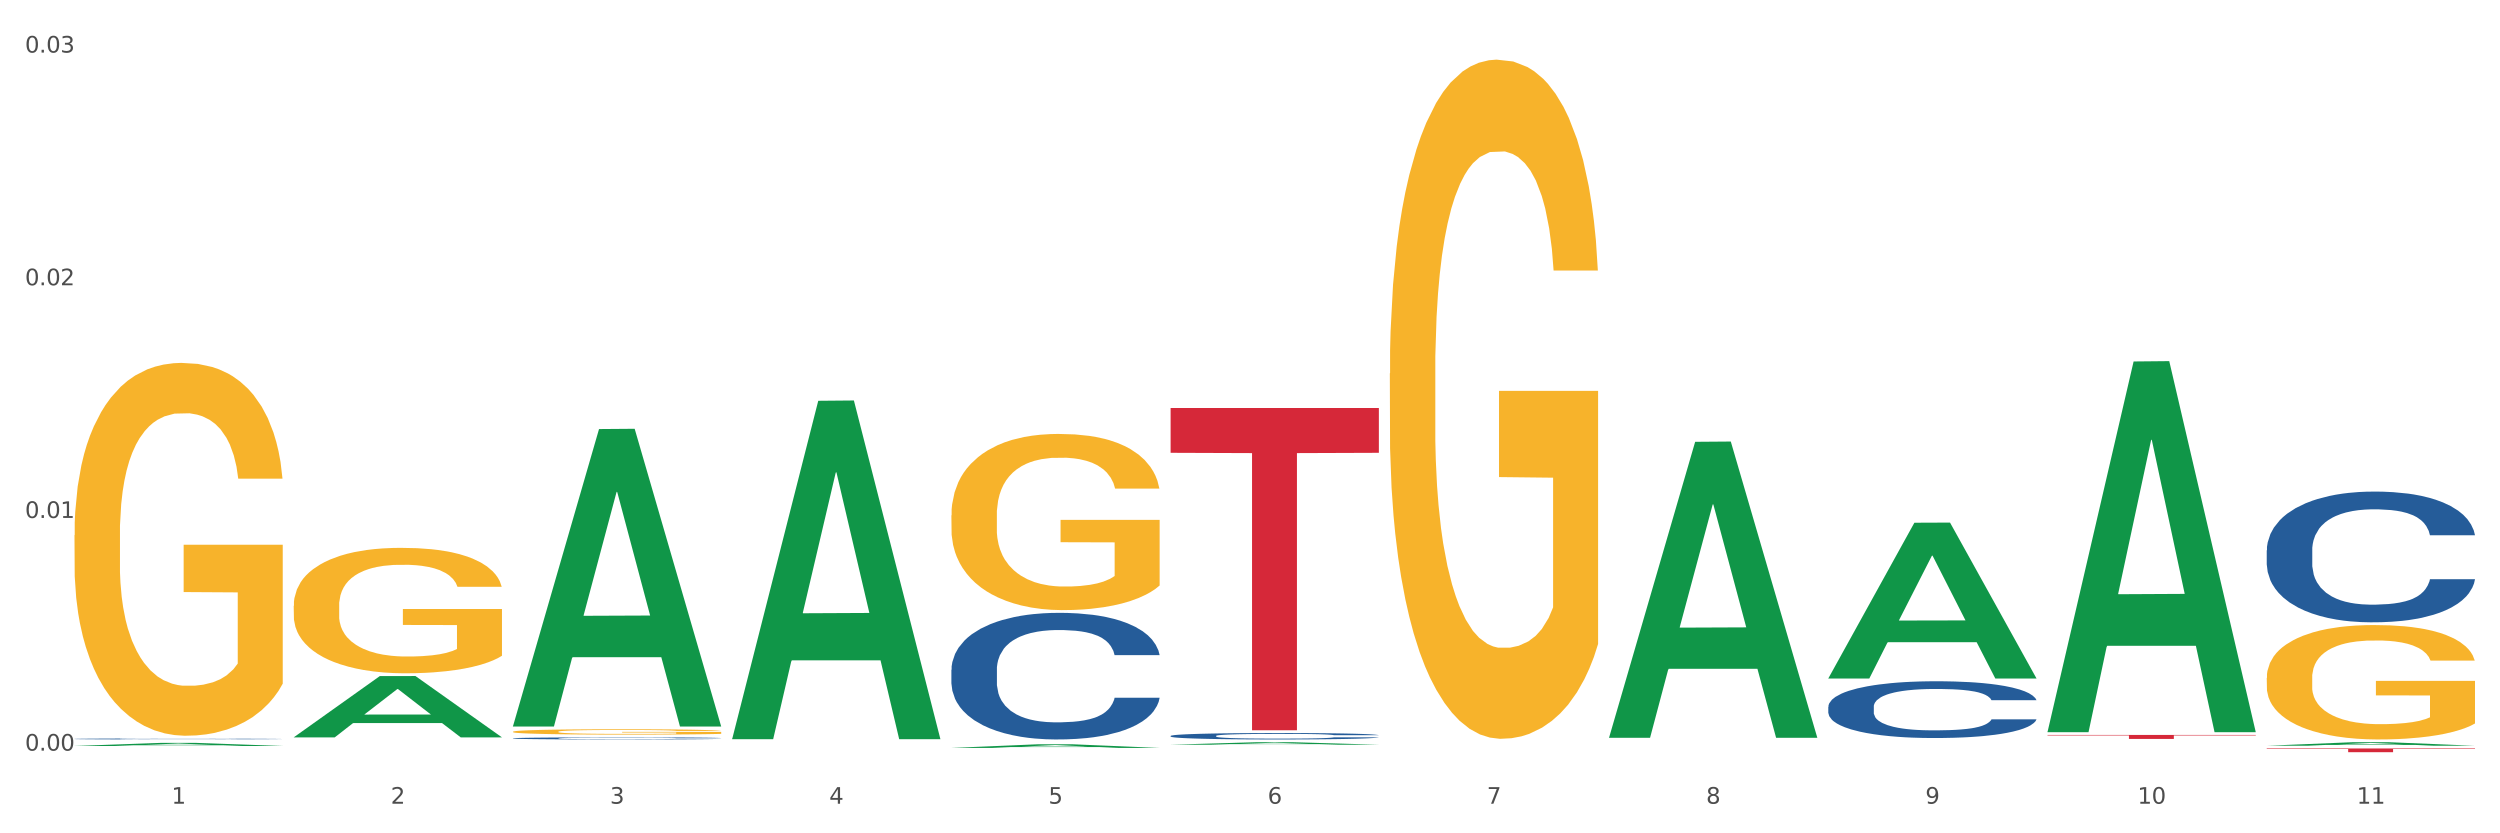
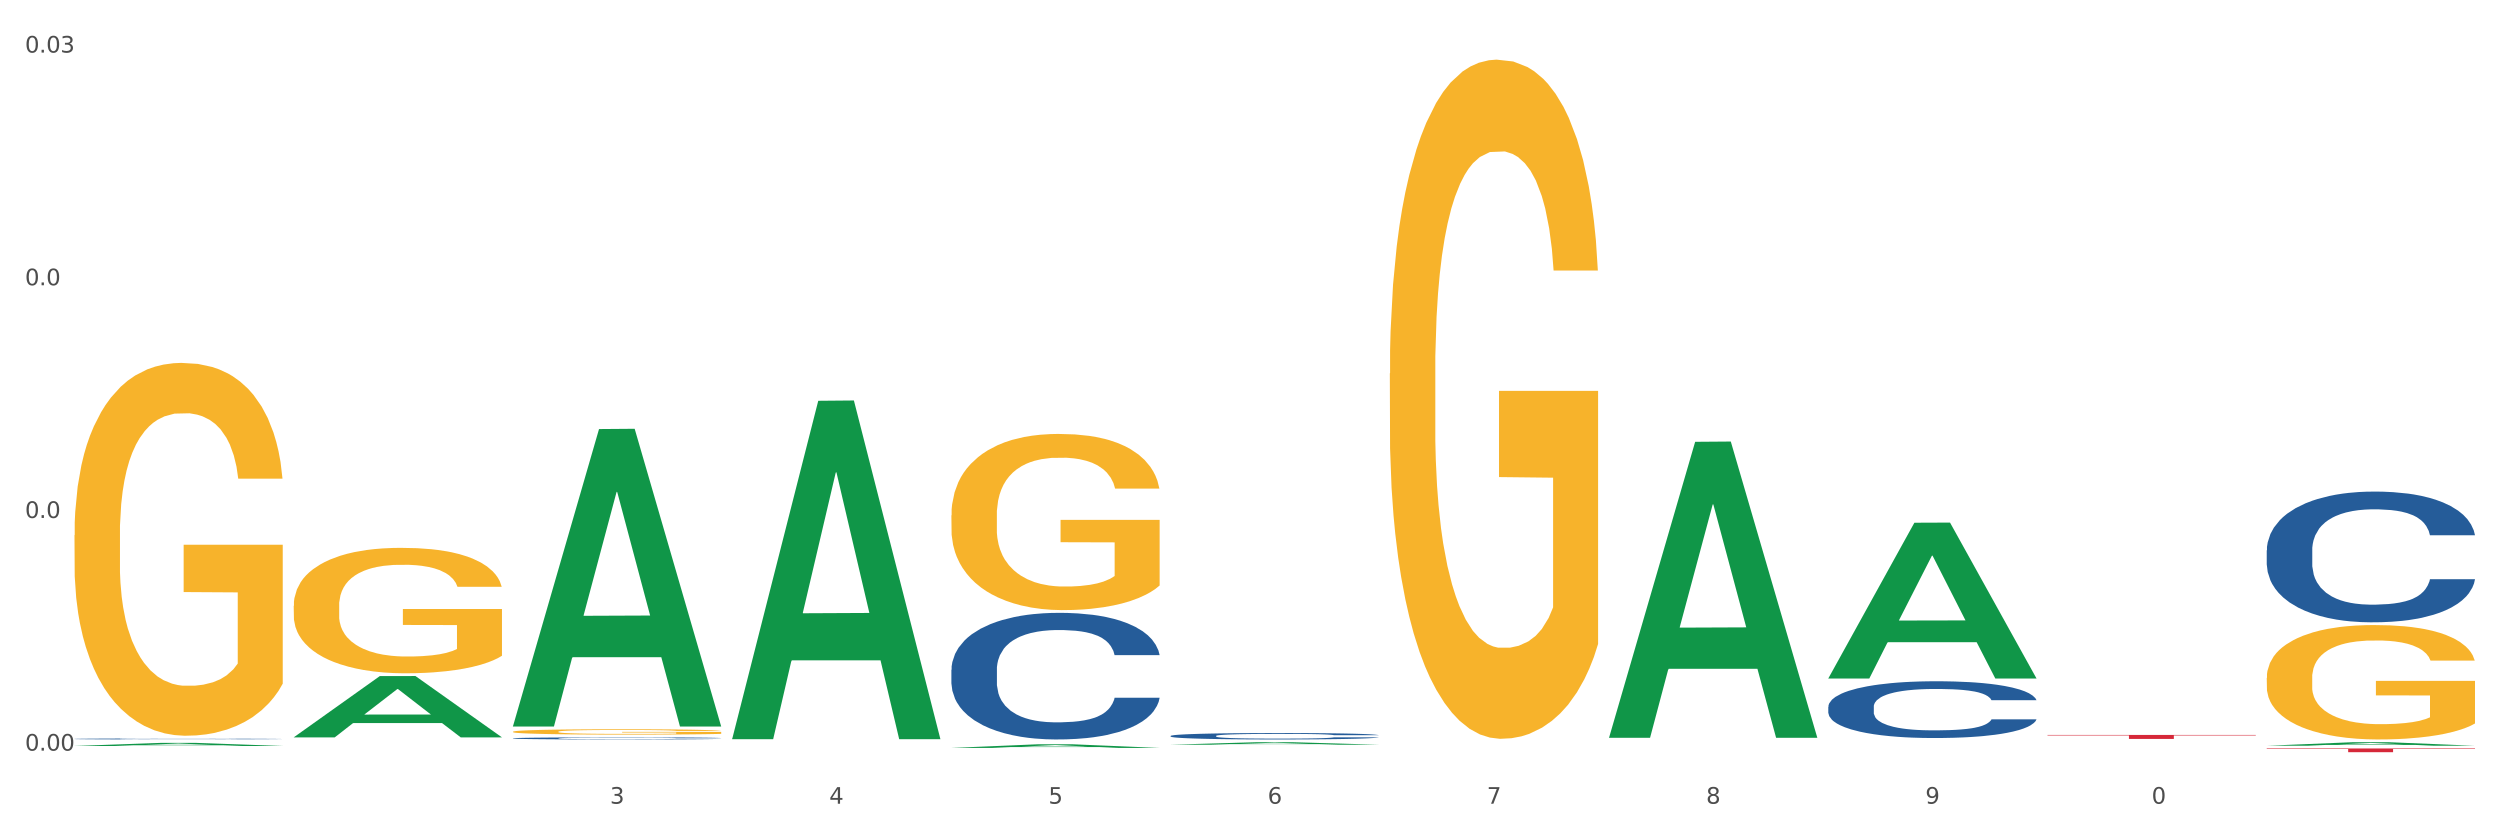
<svg xmlns="http://www.w3.org/2000/svg" xmlns:xlink="http://www.w3.org/1999/xlink" width="1080pt" height="360pt" viewBox="0 0 1080 360" version="1.1">
  <rect x="0" y="0" width="1080" height="360" fill="#333333" stroke="none" />
  <defs>
    <style type="text/css">*{stroke-linejoin: round; stroke-linecap: butt}</style>
  </defs>
  <g id="figure_1">
    <g id="patch_1">
      <path d="M 0 360  L 1080 360  L 1080 0  L 0 0  z " style="fill: #ffffff; stroke: #ffffff; stroke-linejoin: miter" />
    </g>
    <g id="axes_1">
      <g id="matplotlib.axis_1">
        <g id="xtick_1">
          <g id="text_1">
            <g style="fill: #4d4d4d" transform="translate(74.106 347.204) scale(0.096 -0.096)">
              <defs>
-                 <path id="DejaVuSans-31" d="M 794 531  L 1825 531  L 1825 4091  L 703 3866  L 703 4441  L 1819 4666  L 2450 4666  L 2450 531  L 3481 531  L 3481 0  L 794 0  L 794 531  z " transform="scale(0.016)" />
-               </defs>
+                 </defs>
              <use xlink:href="#DejaVuSans-31" />
            </g>
          </g>
        </g>
        <g id="xtick_2">
          <g id="text_2">
            <g style="fill: #4d4d4d" transform="translate(168.812 347.204) scale(0.096 -0.096)">
              <defs>
-                 <path id="DejaVuSans-32" d="M 1228 531  L 3431 531  L 3431 0  L 469 0  L 469 531  Q 828 903 1448 1529  Q 2069 2156 2228 2338  Q 2531 2678 2651 2914  Q 2772 3150 2772 3378  Q 2772 3750 2511 3984  Q 2250 4219 1831 4219  Q 1534 4219 1204 4116  Q 875 4013 500 3803  L 500 4441  Q 881 4594 1212 4672  Q 1544 4750 1819 4750  Q 2544 4750 2975 4387  Q 3406 4025 3406 3419  Q 3406 3131 3298 2873  Q 3191 2616 2906 2266  Q 2828 2175 2409 1742  Q 1991 1309 1228 531  z " transform="scale(0.016)" />
-               </defs>
+                 </defs>
              <use xlink:href="#DejaVuSans-32" />
            </g>
          </g>
        </g>
        <g id="xtick_3">
          <g id="text_3">
            <g style="fill: #4d4d4d" transform="translate(263.517 347.204) scale(0.096 -0.096)">
              <defs>
                <path id="DejaVuSans-33" d="M 2597 2516  Q 3050 2419 3304 2112  Q 3559 1806 3559 1356  Q 3559 666 3084 287  Q 2609 -91 1734 -91  Q 1441 -91 1130 -33  Q 819 25 488 141  L 488 750  Q 750 597 1062 519  Q 1375 441 1716 441  Q 2309 441 2620 675  Q 2931 909 2931 1356  Q 2931 1769 2642 2001  Q 2353 2234 1838 2234  L 1294 2234  L 1294 2753  L 1863 2753  Q 2328 2753 2575 2939  Q 2822 3125 2822 3475  Q 2822 3834 2567 4026  Q 2313 4219 1838 4219  Q 1578 4219 1281 4162  Q 984 4106 628 3988  L 628 4550  Q 988 4650 1302 4700  Q 1616 4750 1894 4750  Q 2613 4750 3031 4423  Q 3450 4097 3450 3541  Q 3450 3153 3228 2886  Q 3006 2619 2597 2516  z " transform="scale(0.016)" />
              </defs>
              <use xlink:href="#DejaVuSans-33" />
            </g>
          </g>
        </g>
        <g id="xtick_4">
          <g id="text_4">
            <g style="fill: #4d4d4d" transform="translate(358.223 347.204) scale(0.096 -0.096)">
              <defs>
                <path id="DejaVuSans-34" d="M 2419 4116  L 825 1625  L 2419 1625  L 2419 4116  z M 2253 4666  L 3047 4666  L 3047 1625  L 3713 1625  L 3713 1100  L 3047 1100  L 3047 0  L 2419 0  L 2419 1100  L 313 1100  L 313 1709  L 2253 4666  z " transform="scale(0.016)" />
              </defs>
              <use xlink:href="#DejaVuSans-34" />
            </g>
          </g>
        </g>
        <g id="xtick_5">
          <g id="text_5">
            <g style="fill: #4d4d4d" transform="translate(452.928 347.204) scale(0.096 -0.096)">
              <defs>
                <path id="DejaVuSans-35" d="M 691 4666  L 3169 4666  L 3169 4134  L 1269 4134  L 1269 2991  Q 1406 3038 1543 3061  Q 1681 3084 1819 3084  Q 2600 3084 3056 2656  Q 3513 2228 3513 1497  Q 3513 744 3044 326  Q 2575 -91 1722 -91  Q 1428 -91 1123 -41  Q 819 9 494 109  L 494 744  Q 775 591 1075 516  Q 1375 441 1709 441  Q 2250 441 2565 725  Q 2881 1009 2881 1497  Q 2881 1984 2565 2268  Q 2250 2553 1709 2553  Q 1456 2553 1204 2497  Q 953 2441 691 2322  L 691 4666  z " transform="scale(0.016)" />
              </defs>
              <use xlink:href="#DejaVuSans-35" />
            </g>
          </g>
        </g>
        <g id="xtick_6">
          <g id="text_6">
            <g style="fill: #4d4d4d" transform="translate(547.634 347.204) scale(0.096 -0.096)">
              <defs>
                <path id="DejaVuSans-36" d="M 2113 2584  Q 1688 2584 1439 2293  Q 1191 2003 1191 1497  Q 1191 994 1439 701  Q 1688 409 2113 409  Q 2538 409 2786 701  Q 3034 994 3034 1497  Q 3034 2003 2786 2293  Q 2538 2584 2113 2584  z M 3366 4563  L 3366 3988  Q 3128 4100 2886 4159  Q 2644 4219 2406 4219  Q 1781 4219 1451 3797  Q 1122 3375 1075 2522  Q 1259 2794 1537 2939  Q 1816 3084 2150 3084  Q 2853 3084 3261 2657  Q 3669 2231 3669 1497  Q 3669 778 3244 343  Q 2819 -91 2113 -91  Q 1303 -91 875 529  Q 447 1150 447 2328  Q 447 3434 972 4092  Q 1497 4750 2381 4750  Q 2619 4750 2861 4703  Q 3103 4656 3366 4563  z " transform="scale(0.016)" />
              </defs>
              <use xlink:href="#DejaVuSans-36" />
            </g>
          </g>
        </g>
        <g id="xtick_7">
          <g id="text_7">
            <g style="fill: #4d4d4d" transform="translate(642.339 347.204) scale(0.096 -0.096)">
              <defs>
                <path id="DejaVuSans-37" d="M 525 4666  L 3525 4666  L 3525 4397  L 1831 0  L 1172 0  L 2766 4134  L 525 4134  L 525 4666  z " transform="scale(0.016)" />
              </defs>
              <use xlink:href="#DejaVuSans-37" />
            </g>
          </g>
        </g>
        <g id="xtick_8">
          <g id="text_8">
            <g style="fill: #4d4d4d" transform="translate(737.044 347.204) scale(0.096 -0.096)">
              <defs>
                <path id="DejaVuSans-38" d="M 2034 2216  Q 1584 2216 1326 1975  Q 1069 1734 1069 1313  Q 1069 891 1326 650  Q 1584 409 2034 409  Q 2484 409 2743 651  Q 3003 894 3003 1313  Q 3003 1734 2745 1975  Q 2488 2216 2034 2216  z M 1403 2484  Q 997 2584 770 2862  Q 544 3141 544 3541  Q 544 4100 942 4425  Q 1341 4750 2034 4750  Q 2731 4750 3128 4425  Q 3525 4100 3525 3541  Q 3525 3141 3298 2862  Q 3072 2584 2669 2484  Q 3125 2378 3379 2068  Q 3634 1759 3634 1313  Q 3634 634 3220 271  Q 2806 -91 2034 -91  Q 1263 -91 848 271  Q 434 634 434 1313  Q 434 1759 690 2068  Q 947 2378 1403 2484  z M 1172 3481  Q 1172 3119 1398 2916  Q 1625 2713 2034 2713  Q 2441 2713 2670 2916  Q 2900 3119 2900 3481  Q 2900 3844 2670 4047  Q 2441 4250 2034 4250  Q 1625 4250 1398 4047  Q 1172 3844 1172 3481  z " transform="scale(0.016)" />
              </defs>
              <use xlink:href="#DejaVuSans-38" />
            </g>
          </g>
        </g>
        <g id="xtick_9">
          <g id="text_9">
            <g style="fill: #4d4d4d" transform="translate(831.75 347.204) scale(0.096 -0.096)">
              <defs>
                <path id="DejaVuSans-39" d="M 703 97  L 703 672  Q 941 559 1184 500  Q 1428 441 1663 441  Q 2288 441 2617 861  Q 2947 1281 2994 2138  Q 2813 1869 2534 1725  Q 2256 1581 1919 1581  Q 1219 1581 811 2004  Q 403 2428 403 3163  Q 403 3881 828 4315  Q 1253 4750 1959 4750  Q 2769 4750 3195 4129  Q 3622 3509 3622 2328  Q 3622 1225 3098 567  Q 2575 -91 1691 -91  Q 1453 -91 1209 -44  Q 966 3 703 97  z M 1959 2075  Q 2384 2075 2632 2365  Q 2881 2656 2881 3163  Q 2881 3666 2632 3958  Q 2384 4250 1959 4250  Q 1534 4250 1286 3958  Q 1038 3666 1038 3163  Q 1038 2656 1286 2365  Q 1534 2075 1959 2075  z " transform="scale(0.016)" />
              </defs>
              <use xlink:href="#DejaVuSans-39" />
            </g>
          </g>
        </g>
        <g id="xtick_10">
          <g id="text_10">
            <g style="fill: #4d4d4d" transform="translate(923.401 347.204) scale(0.096 -0.096)">
              <defs>
                <path id="DejaVuSans-30" d="M 2034 4250  Q 1547 4250 1301 3770  Q 1056 3291 1056 2328  Q 1056 1369 1301 889  Q 1547 409 2034 409  Q 2525 409 2770 889  Q 3016 1369 3016 2328  Q 3016 3291 2770 3770  Q 2525 4250 2034 4250  z M 2034 4750  Q 2819 4750 3233 4129  Q 3647 3509 3647 2328  Q 3647 1150 3233 529  Q 2819 -91 2034 -91  Q 1250 -91 836 529  Q 422 1150 422 2328  Q 422 3509 836 4129  Q 1250 4750 2034 4750  z " transform="scale(0.016)" />
              </defs>
              <use xlink:href="#DejaVuSans-31" />
              <use xlink:href="#DejaVuSans-30" transform="translate(63.623 0)" />
            </g>
          </g>
        </g>
        <g id="xtick_11">
          <g id="text_11">
            <g style="fill: #4d4d4d" transform="translate(1018.107 347.204) scale(0.096 -0.096)">
              <use xlink:href="#DejaVuSans-31" />
              <use xlink:href="#DejaVuSans-31" transform="translate(63.623 0)" />
            </g>
          </g>
        </g>
        <g id="xtick_12" />
        <g id="xtick_13" />
        <g id="xtick_14" />
        <g id="xtick_15" />
        <g id="xtick_16" />
        <g id="xtick_17" />
        <g id="xtick_18" />
        <g id="xtick_19" />
        <g id="xtick_20" />
        <g id="xtick_21" />
      </g>
      <g id="matplotlib.axis_2">
        <g id="ytick_1">
          <g id="text_12">
            <g style="fill: #4d4d4d" transform="translate(10.8 324.275) scale(0.096 -0.096)">
              <defs>
                <path id="DejaVuSans-2e" d="M 684 794  L 1344 794  L 1344 0  L 684 0  L 684 794  z " transform="scale(0.016)" />
              </defs>
              <use xlink:href="#DejaVuSans-30" />
              <use xlink:href="#DejaVuSans-2e" transform="translate(63.623 0)" />
              <use xlink:href="#DejaVuSans-30" transform="translate(95.41 0)" />
              <use xlink:href="#DejaVuSans-30" transform="translate(159.033 0)" />
            </g>
          </g>
        </g>
        <g id="ytick_2">
          <g id="text_13">
            <g style="fill: #4d4d4d" transform="translate(10.8 223.756) scale(0.096 -0.096)">
              <use xlink:href="#DejaVuSans-30" />
              <use xlink:href="#DejaVuSans-2e" transform="translate(63.623 0)" />
              <use xlink:href="#DejaVuSans-30" transform="translate(95.41 0)" />
              <use xlink:href="#DejaVuSans-31" transform="translate(159.033 0)" />
            </g>
          </g>
        </g>
        <g id="ytick_3">
          <g id="text_14">
            <g style="fill: #4d4d4d" transform="translate(10.8 123.237) scale(0.096 -0.096)">
              <use xlink:href="#DejaVuSans-30" />
              <use xlink:href="#DejaVuSans-2e" transform="translate(63.623 0)" />
              <use xlink:href="#DejaVuSans-30" transform="translate(95.41 0)" />
              <use xlink:href="#DejaVuSans-32" transform="translate(159.033 0)" />
            </g>
          </g>
        </g>
        <g id="ytick_4">
          <g id="text_15">
            <g style="fill: #4d4d4d" transform="translate(10.8 22.718) scale(0.096 -0.096)">
              <use xlink:href="#DejaVuSans-30" />
              <use xlink:href="#DejaVuSans-2e" transform="translate(63.623 0)" />
              <use xlink:href="#DejaVuSans-30" transform="translate(95.41 0)" />
              <use xlink:href="#DejaVuSans-33" transform="translate(159.033 0)" />
            </g>
          </g>
        </g>
        <g id="ytick_5" />
        <g id="ytick_6" />
        <g id="ytick_7" />
      </g>
      <g id="PolyCollection_1">
        <path d="M 32.175 322.256  L 32.268 322.255  L 69.369 320.927  L 84.766 320.926  L 122.145 322.259  L 104.337 322.259  L 96.267 321.948  L 57.96 321.948  L 57.682 321.953  L 49.891 322.259  L 32.175 322.259  L 32.175 322.256  L 62.783 321.763  L 91.444 321.762  L 77.253 321.21  L 77.067 321.207  L 76.882 321.211  L 62.691 321.762  L 62.783 321.763  L 32.175 322.256  z " clip-path="url(#pafaf9d29f4)" style="fill: #109648" />
-         <path d="M 505.702 176.267  L 595.673 176.267  L 595.673 195.613  L 560.281 195.744  L 560.281 315.483  L 540.88 315.483  L 540.88 195.744  L 505.702 195.613  L 505.702 176.397  L 505.702 176.267  z " clip-path="url(#pafaf9d29f4)" style="fill: #d62839" />
        <path d="M 32.175 231.201  L 32.281 231.054  L 32.281 225.758  L 32.494 221.198  L 33.556 210.165  L 35.149 201.045  L 36.318 196.19  L 37.486 192.219  L 38.867 188.247  L 40.567 184.128  L 43.647 178.097  L 45.559 175.007  L 47.896 171.771  L 52.145 167.064  L 55.225 164.416  L 58.412 162.209  L 63.617 159.561  L 67.016 158.385  L 70.627 157.502  L 74.983 156.913  L 78.275 156.766  L 85.499 157.208  L 91.659 158.532  L 94.634 159.561  L 98.458 161.327  L 100.476 162.503  L 103.769 164.857  L 107.168 167.946  L 109.505 170.594  L 113.01 175.596  L 115.666 180.597  L 118.109 186.776  L 119.383 191.042  L 120.339 195.014  L 121.189 199.574  L 122.039 206.782  L 102.919 206.782  L 102.175 201.633  L 101.007 196.779  L 99.307 192.071  L 97.82 189.129  L 95.271 185.452  L 92.934 183.098  L 90.491 181.333  L 87.517 179.862  L 85.18 179.126  L 81.887 178.538  L 75.407 178.685  L 71.052 179.862  L 68.078 181.333  L 66.166 182.657  L 64.467 184.128  L 62.555 186.187  L 60.324 189.276  L 58.731 192.071  L 57.137 195.602  L 55.863 199.132  L 54.694 203.251  L 53.738 207.665  L 52.995 212.225  L 52.357 217.815  L 51.826 227.082  L 51.826 247.236  L 52.039 251.796  L 52.57 257.827  L 53.207 262.387  L 54.269 267.83  L 55.225 271.508  L 57.031 276.804  L 59.049 281.217  L 60.643 284.012  L 62.236 286.365  L 64.998 289.602  L 68.078 292.25  L 70.734 293.868  L 74.345 295.339  L 76.788 295.927  L 78.913 296.221  L 84.118 296.221  L 87.835 295.78  L 91.978 294.75  L 95.165 293.426  L 97.82 291.808  L 100.795 289.16  L 102.707 286.66  L 102.707 255.915  L 79.338 255.768  L 79.338 235.32  L 122.145 235.32  L 122.145 295.339  L 120.339 298.428  L 118.321 301.223  L 116.197 303.724  L 113.01 306.813  L 109.186 309.755  L 105.787 311.815  L 102.175 313.58  L 97.927 315.198  L 92.403 316.669  L 89.004 317.257  L 84.755 317.699  L 79.763 317.846  L 75.407 317.552  L 71.159 316.816  L 66.697 315.492  L 62.342 313.58  L 59.049 311.667  L 55.756 309.314  L 52.251 306.225  L 49.489 303.282  L 47.365 300.635  L 45.028 297.251  L 42.479 292.838  L 40.567 288.866  L 38.867 284.747  L 37.061 279.452  L 35.787 274.891  L 34.512 269.154  L 33.768 264.888  L 32.919 258.268  L 32.281 249.001  L 32.175 231.201  z " clip-path="url(#pafaf9d29f4)" style="fill: #f7b32b" />
        <path d="M 126.88 261.713  L 126.987 261.663  L 126.987 259.881  L 127.199 258.347  L 128.261 254.635  L 129.855 251.567  L 131.023 249.933  L 132.192 248.597  L 133.572 247.261  L 135.272 245.875  L 138.352 243.846  L 140.264 242.807  L 142.601 241.718  L 146.85 240.134  L 149.931 239.243  L 153.117 238.501  L 158.322 237.61  L 161.721 237.214  L 165.333 236.917  L 169.688 236.719  L 172.981 236.669  L 180.204 236.818  L 186.365 237.263  L 189.339 237.61  L 193.163 238.204  L 195.181 238.6  L 198.474 239.392  L 201.873 240.431  L 204.21 241.322  L 207.716 243.004  L 210.371 244.687  L 212.814 246.766  L 214.089 248.201  L 215.045 249.537  L 215.895 251.072  L 216.744 253.497  L 197.624 253.497  L 196.881 251.765  L 195.712 250.131  L 194.013 248.548  L 192.526 247.558  L 189.976 246.32  L 187.64 245.529  L 185.196 244.935  L 182.222 244.44  L 179.885 244.192  L 176.592 243.994  L 170.113 244.044  L 165.758 244.44  L 162.784 244.935  L 160.872 245.38  L 159.172 245.875  L 157.26 246.568  L 155.029 247.607  L 153.436 248.548  L 151.843 249.735  L 150.568 250.923  L 149.4 252.309  L 148.444 253.794  L 147.7 255.328  L 147.063 257.209  L 146.532 260.327  L 146.532 267.107  L 146.744 268.641  L 147.275 270.671  L 147.912 272.205  L 148.975 274.036  L 149.931 275.273  L 151.736 277.055  L 153.755 278.54  L 155.348 279.48  L 156.941 280.272  L 159.703 281.361  L 162.784 282.252  L 165.439 282.796  L 169.051 283.291  L 171.494 283.489  L 173.618 283.588  L 178.823 283.588  L 182.541 283.44  L 186.684 283.093  L 189.87 282.648  L 192.526 282.103  L 195.5 281.212  L 197.412 280.371  L 197.412 270.027  L 174.043 269.978  L 174.043 263.098  L 216.851 263.098  L 216.851 283.291  L 215.045 284.33  L 213.027 285.271  L 210.902 286.112  L 207.716 287.151  L 203.892 288.141  L 200.492 288.834  L 196.881 289.428  L 192.632 289.973  L 187.108 290.467  L 183.709 290.665  L 179.46 290.814  L 174.468 290.863  L 170.113 290.764  L 165.864 290.517  L 161.403 290.072  L 157.048 289.428  L 153.755 288.785  L 150.462 287.993  L 146.956 286.954  L 144.195 285.964  L 142.07 285.073  L 139.733 283.935  L 137.184 282.45  L 135.272 281.113  L 133.572 279.728  L 131.767 277.946  L 130.492 276.412  L 129.217 274.481  L 128.474 273.046  L 127.624 270.819  L 126.987 267.701  L 126.88 261.713  z " clip-path="url(#pafaf9d29f4)" style="fill: #f7b32b" />
        <path d="M 221.586 316.106  L 221.692 316.104  L 221.692 316.028  L 221.905 315.962  L 222.967 315.803  L 224.56 315.671  L 225.729 315.601  L 226.897 315.544  L 228.278 315.486  L 229.978 315.427  L 233.058 315.34  L 234.97 315.295  L 237.307 315.249  L 241.556 315.181  L 244.636 315.142  L 247.823 315.111  L 253.028 315.072  L 256.427 315.055  L 260.038 315.043  L 264.394 315.034  L 267.686 315.032  L 274.91 315.038  L 281.07 315.057  L 284.045 315.072  L 287.869 315.098  L 289.887 315.115  L 293.18 315.149  L 296.579 315.193  L 298.916 315.232  L 302.421 315.304  L 305.077 315.376  L 307.52 315.465  L 308.794 315.527  L 309.75 315.584  L 310.6 315.65  L 311.45 315.754  L 292.33 315.754  L 291.586 315.679  L 290.418 315.609  L 288.718 315.541  L 287.231 315.499  L 284.682 315.446  L 282.345 315.412  L 279.902 315.386  L 276.928 315.365  L 274.591 315.355  L 271.298 315.346  L 264.818 315.348  L 260.463 315.365  L 257.489 315.386  L 255.577 315.406  L 253.878 315.427  L 251.966 315.457  L 249.735 315.501  L 248.142 315.541  L 246.548 315.592  L 245.274 315.643  L 244.105 315.703  L 243.149 315.766  L 242.406 315.832  L 241.768 315.913  L 241.237 316.047  L 241.237 316.337  L 241.45 316.403  L 241.981 316.49  L 242.618 316.556  L 243.68 316.635  L 244.636 316.688  L 246.442 316.764  L 248.46 316.828  L 250.054 316.868  L 251.647 316.902  L 254.409 316.949  L 257.489 316.987  L 260.145 317.01  L 263.756 317.032  L 266.199 317.04  L 268.324 317.044  L 273.529 317.044  L 277.246 317.038  L 281.389 317.023  L 284.576 317.004  L 287.231 316.981  L 290.206 316.942  L 292.118 316.906  L 292.118 316.463  L 268.749 316.461  L 268.749 316.165  L 311.556 316.165  L 311.556 317.032  L 309.75 317.076  L 307.732 317.116  L 305.608 317.153  L 302.421 317.197  L 298.597 317.24  L 295.198 317.269  L 291.586 317.295  L 287.338 317.318  L 281.814 317.339  L 278.415 317.348  L 274.166 317.354  L 269.174 317.356  L 264.818 317.352  L 260.57 317.341  L 256.108 317.322  L 251.753 317.295  L 248.46 317.267  L 245.167 317.233  L 241.662 317.189  L 238.9 317.146  L 236.776 317.108  L 234.439 317.059  L 231.89 316.995  L 229.978 316.938  L 228.278 316.879  L 226.472 316.802  L 225.198 316.736  L 223.923 316.654  L 223.179 316.592  L 222.33 316.497  L 221.692 316.363  L 221.586 316.106  z " clip-path="url(#pafaf9d29f4)" style="fill: #f7b32b" />
        <path d="M 410.997 222.627  L 411.103 222.558  L 411.103 220.056  L 411.316 217.901  L 412.378 212.688  L 413.971 208.378  L 415.14 206.085  L 416.308 204.208  L 417.689 202.331  L 419.388 200.385  L 422.469 197.535  L 424.381 196.075  L 426.718 194.546  L 430.967 192.322  L 434.047 191.071  L 437.234 190.028  L 442.439 188.777  L 445.838 188.221  L 449.449 187.804  L 453.804 187.526  L 457.097 187.456  L 464.32 187.665  L 470.481 188.29  L 473.456 188.777  L 477.28 189.611  L 479.298 190.167  L 482.591 191.279  L 485.99 192.739  L 488.327 193.99  L 491.832 196.353  L 494.488 198.717  L 496.931 201.636  L 498.205 203.652  L 499.161 205.528  L 500.011 207.683  L 500.861 211.089  L 481.741 211.089  L 480.997 208.656  L 479.829 206.363  L 478.129 204.138  L 476.642 202.748  L 474.093 201.01  L 471.756 199.898  L 469.313 199.064  L 466.339 198.369  L 464.002 198.022  L 460.709 197.744  L 454.229 197.813  L 449.874 198.369  L 446.9 199.064  L 444.988 199.69  L 443.288 200.385  L 441.376 201.358  L 439.146 202.818  L 437.552 204.138  L 435.959 205.807  L 434.684 207.475  L 433.516 209.421  L 432.56 211.506  L 431.816 213.661  L 431.179 216.302  L 430.648 220.681  L 430.648 230.204  L 430.86 232.359  L 431.392 235.208  L 432.029 237.363  L 433.091 239.935  L 434.047 241.673  L 435.853 244.175  L 437.871 246.26  L 439.464 247.581  L 441.058 248.693  L 443.82 250.222  L 446.9 251.473  L 449.556 252.238  L 453.167 252.933  L 455.61 253.211  L 457.735 253.35  L 462.94 253.35  L 466.657 253.142  L 470.8 252.655  L 473.987 252.029  L 476.642 251.265  L 479.616 250.014  L 481.528 248.832  L 481.528 234.305  L 458.16 234.235  L 458.16 224.574  L 500.967 224.574  L 500.967 252.933  L 499.161 254.393  L 497.143 255.713  L 495.019 256.895  L 491.832 258.355  L 488.008 259.745  L 484.609 260.718  L 480.997 261.552  L 476.748 262.317  L 471.225 263.012  L 467.826 263.29  L 463.577 263.498  L 458.584 263.568  L 454.229 263.429  L 449.98 263.081  L 445.519 262.456  L 441.164 261.552  L 437.871 260.648  L 434.578 259.536  L 431.073 258.077  L 428.311 256.686  L 426.187 255.435  L 423.85 253.837  L 421.3 251.751  L 419.388 249.875  L 417.689 247.928  L 415.883 245.426  L 414.608 243.271  L 413.334 240.561  L 412.59 238.545  L 411.74 235.417  L 411.103 231.038  L 410.997 222.627  z " clip-path="url(#pafaf9d29f4)" style="fill: #f7b32b" />
        <path d="M 600.408 161.347  L 600.514 161.079  L 600.514 151.432  L 600.727 143.126  L 601.789 123.029  L 603.382 106.415  L 604.551 97.573  L 605.719 90.338  L 607.1 83.103  L 608.799 75.6  L 611.88 64.614  L 613.792 58.986  L 616.129 53.091  L 620.378 44.517  L 623.458 39.693  L 626.645 35.674  L 631.85 30.851  L 635.249 28.707  L 638.86 27.099  L 643.215 26.027  L 646.508 25.759  L 653.731 26.563  L 659.892 28.975  L 662.867 30.851  L 666.691 34.066  L 668.709 36.21  L 672.002 40.497  L 675.401 46.124  L 677.738 50.948  L 681.243 60.058  L 683.899 69.169  L 686.342 80.423  L 687.616 88.194  L 688.572 95.429  L 689.422 103.736  L 690.272 116.866  L 671.152 116.866  L 670.408 107.487  L 669.24 98.644  L 667.54 90.07  L 666.053 84.711  L 663.504 78.012  L 661.167 73.724  L 658.724 70.509  L 655.75 67.829  L 653.413 66.489  L 650.12 65.417  L 643.64 65.685  L 639.285 67.829  L 636.311 70.509  L 634.399 72.92  L 632.699 75.6  L 630.787 79.351  L 628.557 84.979  L 626.963 90.07  L 625.37 96.501  L 624.095 102.932  L 622.927 110.435  L 621.971 118.473  L 621.227 126.78  L 620.59 136.963  L 620.059 153.844  L 620.059 190.554  L 620.271 198.861  L 620.803 209.848  L 621.44 218.154  L 622.502 228.069  L 623.458 234.768  L 625.264 244.414  L 627.282 252.453  L 628.875 257.544  L 630.469 261.832  L 633.231 267.727  L 636.311 272.55  L 638.967 275.498  L 642.578 278.177  L 645.021 279.249  L 647.146 279.785  L 652.351 279.785  L 656.068 278.981  L 660.211 277.105  L 663.398 274.694  L 666.053 271.746  L 669.027 266.923  L 670.939 262.368  L 670.939 206.364  L 647.571 206.096  L 647.571 168.85  L 690.378 168.85  L 690.378 278.177  L 688.572 283.804  L 686.554 288.896  L 684.43 293.451  L 681.243 299.078  L 677.419 304.437  L 674.02 308.189  L 670.408 311.404  L 666.159 314.352  L 660.636 317.031  L 657.237 318.103  L 652.988 318.907  L 647.995 319.175  L 643.64 318.639  L 639.391 317.299  L 634.93 314.888  L 630.575 311.404  L 627.282 307.921  L 623.989 303.633  L 620.484 298.006  L 617.722 292.647  L 615.598 287.824  L 613.261 281.661  L 610.711 273.622  L 608.799 266.387  L 607.1 258.884  L 605.294 249.238  L 604.019 240.931  L 602.745 230.48  L 602.001 222.71  L 601.151 210.651  L 600.514 193.77  L 600.408 161.347  z " clip-path="url(#pafaf9d29f4)" style="fill: #f7b32b" />
        <path d="M 979.23 292.862  L 979.336 292.817  L 979.336 291.192  L 979.548 289.793  L 980.611 286.407  L 982.204 283.609  L 983.372 282.119  L 984.541 280.901  L 985.922 279.682  L 987.621 278.418  L 990.702 276.567  L 992.614 275.62  L 994.951 274.626  L 999.2 273.182  L 1002.28 272.37  L 1005.467 271.693  L 1010.672 270.88  L 1014.071 270.519  L 1017.682 270.248  L 1022.037 270.068  L 1025.33 270.022  L 1032.553 270.158  L 1038.714 270.564  L 1041.688 270.88  L 1045.512 271.422  L 1047.531 271.783  L 1050.824 272.505  L 1054.223 273.453  L 1056.56 274.265  L 1060.065 275.8  L 1062.72 277.335  L 1065.164 279.23  L 1066.438 280.539  L 1067.394 281.758  L 1068.244 283.157  L 1069.094 285.369  L 1049.974 285.369  L 1049.23 283.789  L 1048.062 282.3  L 1046.362 280.855  L 1044.875 279.953  L 1042.326 278.824  L 1039.989 278.102  L 1037.546 277.56  L 1034.572 277.109  L 1032.235 276.883  L 1028.942 276.703  L 1022.462 276.748  L 1018.107 277.109  L 1015.133 277.56  L 1013.221 277.967  L 1011.521 278.418  L 1009.609 279.05  L 1007.379 279.998  L 1005.785 280.855  L 1004.192 281.939  L 1002.917 283.022  L 1001.749 284.286  L 1000.793 285.64  L 1000.049 287.039  L 999.412 288.754  L 998.881 291.598  L 998.881 297.782  L 999.093 299.181  L 999.624 301.032  L 1000.262 302.431  L 1001.324 304.101  L 1002.28 305.23  L 1004.086 306.855  L 1006.104 308.209  L 1007.697 309.066  L 1009.291 309.788  L 1012.052 310.781  L 1015.133 311.594  L 1017.788 312.09  L 1021.4 312.542  L 1023.843 312.722  L 1025.968 312.813  L 1031.172 312.813  L 1034.89 312.677  L 1039.033 312.361  L 1042.22 311.955  L 1044.875 311.459  L 1047.849 310.646  L 1049.761 309.879  L 1049.761 300.445  L 1026.392 300.4  L 1026.392 294.126  L 1069.2 294.126  L 1069.2 312.542  L 1067.394 313.49  L 1065.376 314.347  L 1063.252 315.115  L 1060.065 316.063  L 1056.241 316.965  L 1052.842 317.597  L 1049.23 318.139  L 1044.981 318.635  L 1039.458 319.087  L 1036.059 319.267  L 1031.81 319.403  L 1026.817 319.448  L 1022.462 319.358  L 1018.213 319.132  L 1013.752 318.726  L 1009.397 318.139  L 1006.104 317.552  L 1002.811 316.83  L 999.306 315.882  L 996.544 314.979  L 994.42 314.167  L 992.083 313.129  L 989.533 311.774  L 987.621 310.556  L 985.922 309.292  L 984.116 307.667  L 982.841 306.268  L 981.567 304.507  L 980.823 303.198  L 979.973 301.167  L 979.336 298.324  L 979.23 292.862  z " clip-path="url(#pafaf9d29f4)" style="fill: #f7b32b" />
        <path d="M 32.175 319.215  L 32.281 319.215  L 32.281 319.204  L 32.6 319.189  L 33.77 319.162  L 35.259 319.142  L 37.811 319.118  L 39.194 319.108  L 41.002 319.097  L 44.724 319.079  L 48.978 319.063  L 51.956 319.055  L 54.189 319.049  L 59.187 319.04  L 62.059 319.035  L 65.036 319.032  L 67.589 319.03  L 71.843 319.027  L 75.246 319.026  L 79.181 319.025  L 82.477 319.026  L 86.838 319.027  L 93.219 319.032  L 95.665 319.035  L 98.961 319.039  L 102.365 319.045  L 105.13 319.052  L 108.32 319.06  L 111.617 319.072  L 114.807 319.087  L 117.041 319.1  L 118.848 319.114  L 120.444 319.132  L 121.613 319.151  L 122.145 319.166  L 102.684 319.166  L 102.152 319.152  L 101.088 319.137  L 100.025 319.126  L 98.855 319.118  L 97.047 319.108  L 95.452 319.102  L 92.793 319.095  L 90.347 319.09  L 88.327 319.087  L 85.881 319.085  L 80.67 319.083  L 76.947 319.083  L 74.608 319.084  L 71.736 319.085  L 69.29 319.088  L 66.419 319.093  L 64.186 319.098  L 61.952 319.104  L 60.676 319.109  L 58.762 319.117  L 57.486 319.124  L 55.784 319.136  L 54.827 319.145  L 53.126 319.167  L 52.381 319.183  L 52.062 319.194  L 51.849 319.207  L 51.849 319.267  L 52.487 319.294  L 53.019 319.305  L 53.87 319.319  L 55.465 319.336  L 57.805 319.352  L 60.251 319.364  L 62.271 319.371  L 64.186 319.377  L 66.1 319.381  L 68.44 319.385  L 70.354 319.387  L 73.225 319.39  L 76.628 319.391  L 79.287 319.391  L 84.711 319.389  L 87.157 319.387  L 89.496 319.384  L 92.049 319.38  L 94.069 319.375  L 95.239 319.372  L 97.153 319.364  L 98.642 319.357  L 99.919 319.348  L 100.769 319.34  L 101.726 319.329  L 102.471 319.315  L 102.684 319.309  L 122.145 319.309  L 121.72 319.322  L 120.975 319.336  L 119.487 319.354  L 118.317 319.364  L 116.509 319.377  L 114.595 319.388  L 111.936 319.4  L 109.49 319.409  L 106.937 319.417  L 104.172 319.423  L 99.174 319.433  L 97.366 319.436  L 93.538 319.44  L 90.56 319.443  L 86.2 319.446  L 81.733 319.447  L 77.054 319.448  L 72.906 319.447  L 68.333 319.445  L 65.462 319.442  L 62.271 319.439  L 58.549 319.434  L 55.04 319.427  L 51.743 319.419  L 48.659 319.41  L 45.788 319.4  L 42.065 319.384  L 39.3 319.368  L 37.28 319.352  L 35.897 319.34  L 34.515 319.324  L 33.77 319.312  L 32.6 319.285  L 32.175 319.26  L 32.175 319.215  z " clip-path="url(#pafaf9d29f4)" style="fill: #255c99" />
        <path d="M 221.586 318.946  L 221.692 318.945  L 221.692 318.921  L 222.011 318.89  L 223.181 318.831  L 224.67 318.787  L 227.222 318.736  L 228.605 318.714  L 230.413 318.69  L 234.135 318.651  L 238.389 318.617  L 241.367 318.599  L 243.6 318.587  L 248.598 318.567  L 251.47 318.557  L 254.447 318.55  L 257 318.545  L 261.254 318.539  L 264.657 318.537  L 268.592 318.536  L 271.888 318.537  L 276.249 318.54  L 282.63 318.55  L 285.076 318.556  L 288.372 318.566  L 291.775 318.579  L 294.541 318.592  L 297.731 318.612  L 301.028 318.637  L 304.218 318.668  L 306.451 318.697  L 308.259 318.728  L 309.855 318.766  L 311.024 318.806  L 311.556 318.841  L 292.095 318.841  L 291.563 318.81  L 290.499 318.776  L 289.436 318.754  L 288.266 318.736  L 286.458 318.715  L 284.863 318.702  L 282.204 318.686  L 279.758 318.676  L 277.738 318.67  L 275.292 318.665  L 270.081 318.66  L 266.358 318.66  L 264.019 318.662  L 261.147 318.666  L 258.701 318.672  L 255.83 318.682  L 253.597 318.692  L 251.363 318.707  L 250.087 318.717  L 248.173 318.735  L 246.897 318.75  L 245.195 318.776  L 244.238 318.794  L 242.536 318.841  L 241.792 318.876  L 241.473 318.901  L 241.26 318.927  L 241.26 319.057  L 241.898 319.115  L 242.43 319.14  L 243.281 319.169  L 244.876 319.205  L 247.216 319.241  L 249.662 319.267  L 251.682 319.283  L 253.597 319.295  L 255.511 319.304  L 257.851 319.312  L 259.765 319.317  L 262.636 319.322  L 266.039 319.325  L 268.698 319.325  L 274.122 319.32  L 276.568 319.316  L 278.907 319.31  L 281.46 319.301  L 283.48 319.291  L 284.65 319.284  L 286.564 319.268  L 288.053 319.251  L 289.329 319.232  L 290.18 319.215  L 291.137 319.19  L 291.882 319.162  L 292.095 319.147  L 311.556 319.147  L 311.131 319.177  L 310.386 319.206  L 308.897 319.245  L 307.728 319.268  L 305.92 319.295  L 304.005 319.319  L 301.347 319.345  L 298.901 319.364  L 296.348 319.38  L 293.583 319.395  L 288.585 319.416  L 286.777 319.422  L 282.949 319.432  L 279.971 319.438  L 275.611 319.444  L 271.144 319.447  L 266.465 319.448  L 262.317 319.446  L 257.744 319.441  L 254.873 319.436  L 251.682 319.429  L 247.96 319.417  L 244.451 319.403  L 241.154 319.386  L 238.07 319.367  L 235.198 319.345  L 231.476 319.31  L 228.711 319.275  L 226.691 319.242  L 225.308 319.215  L 223.926 319.18  L 223.181 319.155  L 222.011 319.097  L 221.586 319.043  L 221.586 318.946  z " clip-path="url(#pafaf9d29f4)" style="fill: #255c99" />
        <path d="M 410.997 289.325  L 411.103 289.275  L 411.103 287.876  L 411.422 285.978  L 412.592 282.481  L 414.081 279.834  L 416.633 276.736  L 418.016 275.438  L 419.824 273.989  L 423.546 271.641  L 427.8 269.643  L 430.778 268.544  L 433.011 267.844  L 438.009 266.596  L 440.881 266.046  L 443.858 265.596  L 446.411 265.297  L 450.665 264.947  L 454.068 264.797  L 458.003 264.747  L 461.299 264.797  L 465.66 264.997  L 472.041 265.596  L 474.487 265.946  L 477.783 266.546  L 481.186 267.345  L 483.951 268.144  L 487.142 269.293  L 490.439 270.792  L 493.629 272.69  L 495.862 274.438  L 497.67 276.287  L 499.266 278.535  L 500.435 280.983  L 500.967 283.031  L 481.505 283.031  L 480.974 281.182  L 479.91 279.184  L 478.847 277.835  L 477.677 276.736  L 475.869 275.488  L 474.274 274.688  L 471.615 273.739  L 469.169 273.14  L 467.149 272.79  L 464.703 272.49  L 459.491 272.19  L 455.769 272.19  L 453.43 272.29  L 450.558 272.54  L 448.112 272.89  L 445.241 273.489  L 443.008 274.139  L 440.774 274.988  L 439.498 275.587  L 437.584 276.686  L 436.308 277.586  L 434.606 279.134  L 433.649 280.233  L 431.947 283.081  L 431.203 285.179  L 430.884 286.627  L 430.671 288.226  L 430.671 296.019  L 431.309 299.516  L 431.841 301.014  L 432.692 302.713  L 434.287 304.911  L 436.627 307.059  L 439.073 308.608  L 441.093 309.557  L 443.008 310.256  L 444.922 310.806  L 447.262 311.305  L 449.176 311.605  L 452.047 311.905  L 455.45 312.054  L 458.109 312.054  L 463.533 311.805  L 465.979 311.555  L 468.318 311.205  L 470.871 310.656  L 472.891 310.056  L 474.061 309.607  L 475.975 308.658  L 477.464 307.658  L 478.74 306.509  L 479.591 305.51  L 480.548 304.012  L 481.293 302.313  L 481.505 301.414  L 500.967 301.414  L 500.542 303.212  L 499.797 304.961  L 498.308 307.309  L 497.139 308.658  L 495.331 310.306  L 493.416 311.705  L 490.758 313.253  L 488.312 314.402  L 485.759 315.401  L 482.994 316.301  L 477.996 317.55  L 476.188 317.899  L 472.36 318.499  L 469.382 318.848  L 465.022 319.198  L 460.555 319.398  L 455.876 319.448  L 451.728 319.348  L 447.155 319.048  L 444.284 318.748  L 441.093 318.299  L 437.371 317.599  L 433.862 316.75  L 430.565 315.751  L 427.481 314.602  L 424.609 313.303  L 420.887 311.155  L 418.122 309.057  L 416.102 307.109  L 414.719 305.46  L 413.337 303.362  L 412.592 301.914  L 411.422 298.417  L 410.997 295.17  L 410.997 289.325  z " clip-path="url(#pafaf9d29f4)" style="fill: #255c99" />
        <path d="M 505.702 317.914  L 505.809 317.912  L 505.809 317.84  L 506.128 317.744  L 507.298 317.566  L 508.786 317.431  L 511.339 317.273  L 512.721 317.207  L 514.529 317.133  L 518.251 317.014  L 522.505 316.912  L 525.483 316.856  L 527.716 316.82  L 532.715 316.757  L 535.586 316.729  L 538.564 316.706  L 541.116 316.691  L 545.37 316.673  L 548.773 316.665  L 552.708 316.663  L 556.005 316.665  L 560.365 316.675  L 566.746 316.706  L 569.192 316.724  L 572.489 316.754  L 575.892 316.795  L 578.657 316.836  L 581.847 316.894  L 585.144 316.97  L 588.335 317.067  L 590.568 317.156  L 592.376 317.25  L 593.971 317.365  L 595.141 317.489  L 595.673 317.594  L 576.211 317.594  L 575.679 317.499  L 574.616 317.398  L 573.552 317.329  L 572.382 317.273  L 570.575 317.209  L 568.979 317.169  L 566.321 317.12  L 563.875 317.09  L 561.854 317.072  L 559.408 317.057  L 554.197 317.042  L 550.475 317.042  L 548.135 317.047  L 545.264 317.059  L 542.818 317.077  L 539.946 317.108  L 537.713 317.141  L 535.48 317.184  L 534.204 317.215  L 532.289 317.271  L 531.013 317.316  L 529.312 317.395  L 528.354 317.451  L 526.653 317.596  L 525.908 317.703  L 525.589 317.777  L 525.377 317.858  L 525.377 318.255  L 526.015 318.433  L 526.547 318.509  L 527.397 318.596  L 528.993 318.708  L 531.332 318.817  L 533.778 318.896  L 535.799 318.944  L 537.713 318.98  L 539.627 319.008  L 541.967 319.033  L 543.881 319.048  L 546.753 319.064  L 550.156 319.071  L 552.814 319.071  L 558.238 319.059  L 560.684 319.046  L 563.024 319.028  L 565.576 319  L 567.597 318.97  L 568.767 318.947  L 570.681 318.898  L 572.17 318.848  L 573.446 318.789  L 574.297 318.738  L 575.254 318.662  L 575.998 318.575  L 576.211 318.53  L 595.673 318.53  L 595.247 318.621  L 594.503 318.71  L 593.014 318.83  L 591.844 318.898  L 590.036 318.982  L 588.122 319.054  L 585.463 319.132  L 583.017 319.191  L 580.465 319.242  L 577.7 319.288  L 572.701 319.351  L 570.894 319.369  L 567.065 319.399  L 564.087 319.417  L 559.727 319.435  L 555.26 319.445  L 550.581 319.448  L 546.434 319.443  L 541.861 319.427  L 538.989 319.412  L 535.799 319.389  L 532.077 319.354  L 528.567 319.31  L 525.27 319.26  L 522.186 319.201  L 519.315 319.135  L 515.593 319.026  L 512.828 318.919  L 510.807 318.82  L 509.425 318.736  L 508.042 318.629  L 507.298 318.555  L 506.128 318.377  L 505.702 318.212  L 505.702 317.914  z " clip-path="url(#pafaf9d29f4)" style="fill: #255c99" />
        <path d="M 789.819 305.322  L 789.925 305.299  L 789.925 304.672  L 790.244 303.821  L 791.414 302.253  L 792.903 301.066  L 795.455 299.678  L 796.838 299.095  L 798.646 298.446  L 802.368 297.393  L 806.622 296.497  L 809.6 296.004  L 811.833 295.691  L 816.831 295.131  L 819.703 294.884  L 822.68 294.683  L 825.233 294.549  L 829.487 294.392  L 832.89 294.325  L 836.825 294.302  L 840.121 294.325  L 844.482 294.414  L 850.862 294.683  L 853.308 294.84  L 856.605 295.108  L 860.008 295.467  L 862.773 295.825  L 865.964 296.34  L 869.261 297.012  L 872.451 297.863  L 874.684 298.647  L 876.492 299.476  L 878.087 300.484  L 879.257 301.581  L 879.789 302.5  L 860.327 302.5  L 859.796 301.671  L 858.732 300.775  L 857.669 300.17  L 856.499 299.678  L 854.691 299.118  L 853.096 298.759  L 850.437 298.334  L 847.991 298.065  L 845.97 297.908  L 843.524 297.774  L 838.313 297.639  L 834.591 297.639  L 832.252 297.684  L 829.38 297.796  L 826.934 297.953  L 824.063 298.222  L 821.83 298.513  L 819.596 298.894  L 818.32 299.162  L 816.406 299.655  L 815.13 300.058  L 813.428 300.753  L 812.471 301.245  L 810.769 302.522  L 810.025 303.463  L 809.706 304.112  L 809.493 304.829  L 809.493 308.323  L 810.131 309.891  L 810.663 310.563  L 811.514 311.324  L 813.109 312.31  L 815.449 313.273  L 817.895 313.967  L 819.915 314.393  L 821.83 314.706  L 823.744 314.953  L 826.083 315.177  L 827.998 315.311  L 830.869 315.446  L 834.272 315.513  L 836.931 315.513  L 842.355 315.401  L 844.801 315.289  L 847.14 315.132  L 849.693 314.886  L 851.713 314.617  L 852.883 314.415  L 854.797 313.99  L 856.286 313.542  L 857.562 313.027  L 858.413 312.579  L 859.37 311.907  L 860.115 311.145  L 860.327 310.742  L 879.789 310.742  L 879.364 311.548  L 878.619 312.332  L 877.13 313.385  L 875.961 313.99  L 874.153 314.729  L 872.238 315.356  L 869.58 316.05  L 867.134 316.565  L 864.581 317.013  L 861.816 317.417  L 856.818 317.976  L 855.01 318.133  L 851.181 318.402  L 848.204 318.559  L 843.843 318.716  L 839.377 318.805  L 834.698 318.828  L 830.55 318.783  L 825.977 318.648  L 823.106 318.514  L 819.915 318.312  L 816.193 317.999  L 812.684 317.618  L 809.387 317.17  L 806.303 316.655  L 803.431 316.073  L 799.709 315.11  L 796.944 314.169  L 794.924 313.295  L 793.541 312.556  L 792.158 311.616  L 791.414 310.966  L 790.244 309.398  L 789.819 307.942  L 789.819 305.322  z " clip-path="url(#pafaf9d29f4)" style="fill: #255c99" />
        <path d="M 979.23 237.738  L 979.336 237.686  L 979.336 236.242  L 979.655 234.282  L 980.825 230.671  L 982.314 227.937  L 984.866 224.739  L 986.249 223.397  L 988.057 221.901  L 991.779 219.477  L 996.033 217.414  L 999.01 216.279  L 1001.244 215.557  L 1006.242 214.267  L 1009.114 213.699  L 1012.091 213.235  L 1014.644 212.926  L 1018.898 212.565  L 1022.301 212.41  L 1026.236 212.358  L 1029.532 212.41  L 1033.893 212.616  L 1040.273 213.235  L 1042.719 213.596  L 1046.016 214.215  L 1049.419 215.041  L 1052.184 215.866  L 1055.375 217.052  L 1058.672 218.6  L 1061.862 220.56  L 1064.095 222.366  L 1065.903 224.274  L 1067.498 226.596  L 1068.668 229.123  L 1069.2 231.238  L 1049.738 231.238  L 1049.207 229.33  L 1048.143 227.266  L 1047.08 225.873  L 1045.91 224.739  L 1044.102 223.449  L 1042.507 222.624  L 1039.848 221.643  L 1037.402 221.024  L 1035.381 220.663  L 1032.935 220.354  L 1027.724 220.044  L 1024.002 220.044  L 1021.663 220.148  L 1018.791 220.405  L 1016.345 220.767  L 1013.474 221.386  L 1011.24 222.056  L 1009.007 222.933  L 1007.731 223.552  L 1005.817 224.687  L 1004.541 225.615  L 1002.839 227.215  L 1001.882 228.349  L 1000.18 231.29  L 999.436 233.456  L 999.117 234.952  L 998.904 236.603  L 998.904 244.65  L 999.542 248.261  L 1000.074 249.808  L 1000.925 251.562  L 1002.52 253.832  L 1004.86 256.05  L 1007.306 257.649  L 1009.326 258.629  L 1011.24 259.352  L 1013.155 259.919  L 1015.494 260.435  L 1017.409 260.744  L 1020.28 261.054  L 1023.683 261.209  L 1026.342 261.209  L 1031.766 260.951  L 1034.212 260.693  L 1036.551 260.332  L 1039.104 259.764  L 1041.124 259.145  L 1042.294 258.681  L 1044.208 257.701  L 1045.697 256.669  L 1046.973 255.483  L 1047.824 254.451  L 1048.781 252.903  L 1049.526 251.15  L 1049.738 250.221  L 1069.2 250.221  L 1068.775 252.078  L 1068.03 253.884  L 1066.541 256.308  L 1065.371 257.701  L 1063.564 259.403  L 1061.649 260.847  L 1058.991 262.447  L 1056.545 263.633  L 1053.992 264.665  L 1051.227 265.593  L 1046.229 266.883  L 1044.421 267.244  L 1040.592 267.863  L 1037.615 268.224  L 1033.254 268.585  L 1028.788 268.791  L 1024.109 268.843  L 1019.961 268.74  L 1015.388 268.43  L 1012.517 268.121  L 1009.326 267.657  L 1005.604 266.934  L 1002.095 266.057  L 998.798 265.026  L 995.714 263.839  L 992.842 262.498  L 989.12 260.28  L 986.355 258.114  L 984.334 256.102  L 982.952 254.399  L 981.569 252.233  L 980.825 250.737  L 979.655 247.126  L 979.23 243.773  L 979.23 237.738  z " clip-path="url(#pafaf9d29f4)" style="fill: #255c99" />
        <path d="M 884.524 317.492  L 974.495 317.492  L 974.495 317.73  L 939.103 317.732  L 939.103 319.211  L 919.702 319.211  L 919.702 317.732  L 884.524 317.73  L 884.524 317.493  L 884.524 317.492  z " clip-path="url(#pafaf9d29f4)" style="fill: #d62839" />
        <path d="M 979.23 323.341  L 1069.2 323.341  L 1069.2 323.564  L 1033.809 323.566  L 1033.809 324.95  L 1014.408 324.95  L 1014.408 323.566  L 979.23 323.564  L 979.23 323.342  L 979.23 323.341  z " clip-path="url(#pafaf9d29f4)" style="fill: #d62839" />
-         <path d="M 884.524 316.011  L 884.617 315.861  L 921.718 156.154  L 937.115 156.004  L 974.495 316.312  L 956.686 316.312  L 948.616 278.982  L 910.31 278.982  L 910.031 279.584  L 902.24 316.312  L 884.524 316.312  L 884.524 316.011  L 915.133 256.705  L 943.793 256.554  L 929.602 190.173  L 929.417 189.872  L 929.231 190.323  L 915.04 256.554  L 915.133 256.705  L 884.524 316.011  z " clip-path="url(#pafaf9d29f4)" style="fill: #109648" />
        <path d="M 126.88 318.502  L 126.973 318.477  L 164.074 292.068  L 179.471 292.043  L 216.851 318.552  L 199.042 318.552  L 190.973 312.379  L 152.666 312.379  L 152.387 312.478  L 144.596 318.552  L 126.88 318.552  L 126.88 318.502  L 157.489 308.695  L 186.15 308.67  L 171.958 297.693  L 171.773 297.643  L 171.587 297.718  L 157.396 308.67  L 157.489 308.695  L 126.88 318.502  z " clip-path="url(#pafaf9d29f4)" style="fill: #109648" />
        <path d="M 221.586 313.611  L 221.679 313.49  L 258.78 185.353  L 274.177 185.232  L 311.556 313.853  L 293.748 313.853  L 285.678 283.902  L 247.371 283.902  L 247.093 284.385  L 239.302 313.853  L 221.586 313.853  L 221.586 313.611  L 252.194 266.028  L 280.855 265.907  L 266.664 212.647  L 266.478 212.406  L 266.293 212.768  L 252.102 265.907  L 252.194 266.028  L 221.586 313.611  z " clip-path="url(#pafaf9d29f4)" style="fill: #109648" />
        <path d="M 316.291 319.068  L 316.384 318.931  L 353.485 173.139  L 368.882 173.002  L 406.262 319.343  L 388.453 319.343  L 380.384 285.265  L 342.077 285.265  L 341.798 285.815  L 334.007 319.343  L 316.291 319.343  L 316.291 319.068  L 346.9 264.929  L 375.56 264.791  L 361.369 204.194  L 361.184 203.919  L 360.998 204.331  L 346.807 264.791  L 346.9 264.929  L 316.291 319.068  z " clip-path="url(#pafaf9d29f4)" style="fill: #109648" />
        <path d="M 410.997 323.098  L 411.09 323.097  L 448.191 321.537  L 463.588 321.536  L 500.967 323.101  L 483.159 323.101  L 475.089 322.736  L 436.782 322.736  L 436.504 322.742  L 428.713 323.101  L 410.997 323.101  L 410.997 323.098  L 441.605 322.519  L 470.266 322.517  L 456.075 321.869  L 455.889 321.866  L 455.704 321.871  L 441.513 322.517  L 441.605 322.519  L 410.997 323.098  z " clip-path="url(#pafaf9d29f4)" style="fill: #109648" />
        <path d="M 505.702 321.713  L 505.795 321.712  L 542.896 320.628  L 558.293 320.627  L 595.673 321.715  L 577.864 321.715  L 569.795 321.462  L 531.488 321.462  L 531.209 321.466  L 523.418 321.715  L 505.702 321.715  L 505.702 321.713  L 536.311 321.311  L 564.971 321.31  L 550.78 320.859  L 550.595 320.857  L 550.409 320.86  L 536.218 321.31  L 536.311 321.311  L 505.702 321.713  z " clip-path="url(#pafaf9d29f4)" style="fill: #109648" />
        <path d="M 695.113 318.485  L 695.206 318.365  L 732.307 190.862  L 747.704 190.742  L 785.084 318.725  L 767.275 318.725  L 759.206 288.922  L 720.899 288.922  L 720.62 289.403  L 712.829 318.725  L 695.113 318.725  L 695.113 318.485  L 725.722 271.137  L 754.382 271.017  L 740.191 218.021  L 740.006 217.781  L 739.82 218.141  L 725.629 271.017  L 725.722 271.137  L 695.113 318.485  z " clip-path="url(#pafaf9d29f4)" style="fill: #109648" />
        <path d="M 789.819 292.996  L 789.912 292.933  L 827.013 225.818  L 842.41 225.755  L 879.789 293.123  L 861.981 293.123  L 853.911 277.435  L 815.604 277.435  L 815.326 277.688  L 807.535 293.123  L 789.819 293.123  L 789.819 292.996  L 820.427 268.073  L 849.088 268.01  L 834.897 240.114  L 834.711 239.988  L 834.526 240.178  L 820.335 268.01  L 820.427 268.073  L 789.819 292.996  z " clip-path="url(#pafaf9d29f4)" style="fill: #109648" />
        <path d="M 979.23 322.159  L 979.323 322.157  L 1016.424 320.629  L 1031.821 320.627  L 1069.2 322.161  L 1051.391 322.161  L 1043.322 321.804  L 1005.015 321.804  L 1004.737 321.81  L 996.946 322.161  L 979.23 322.161  L 979.23 322.159  L 1009.838 321.591  L 1038.499 321.59  L 1024.308 320.954  L 1024.122 320.951  L 1023.937 320.956  L 1009.745 321.59  L 1009.838 321.591  L 979.23 322.159  z " clip-path="url(#pafaf9d29f4)" style="fill: #109648" />
      </g>
    </g>
  </g>
  <defs>
    <clipPath id="pafaf9d29f4">
      <rect x="32.175" y="10.8" width="1037.025" height="329.109" />
    </clipPath>
  </defs>
</svg>